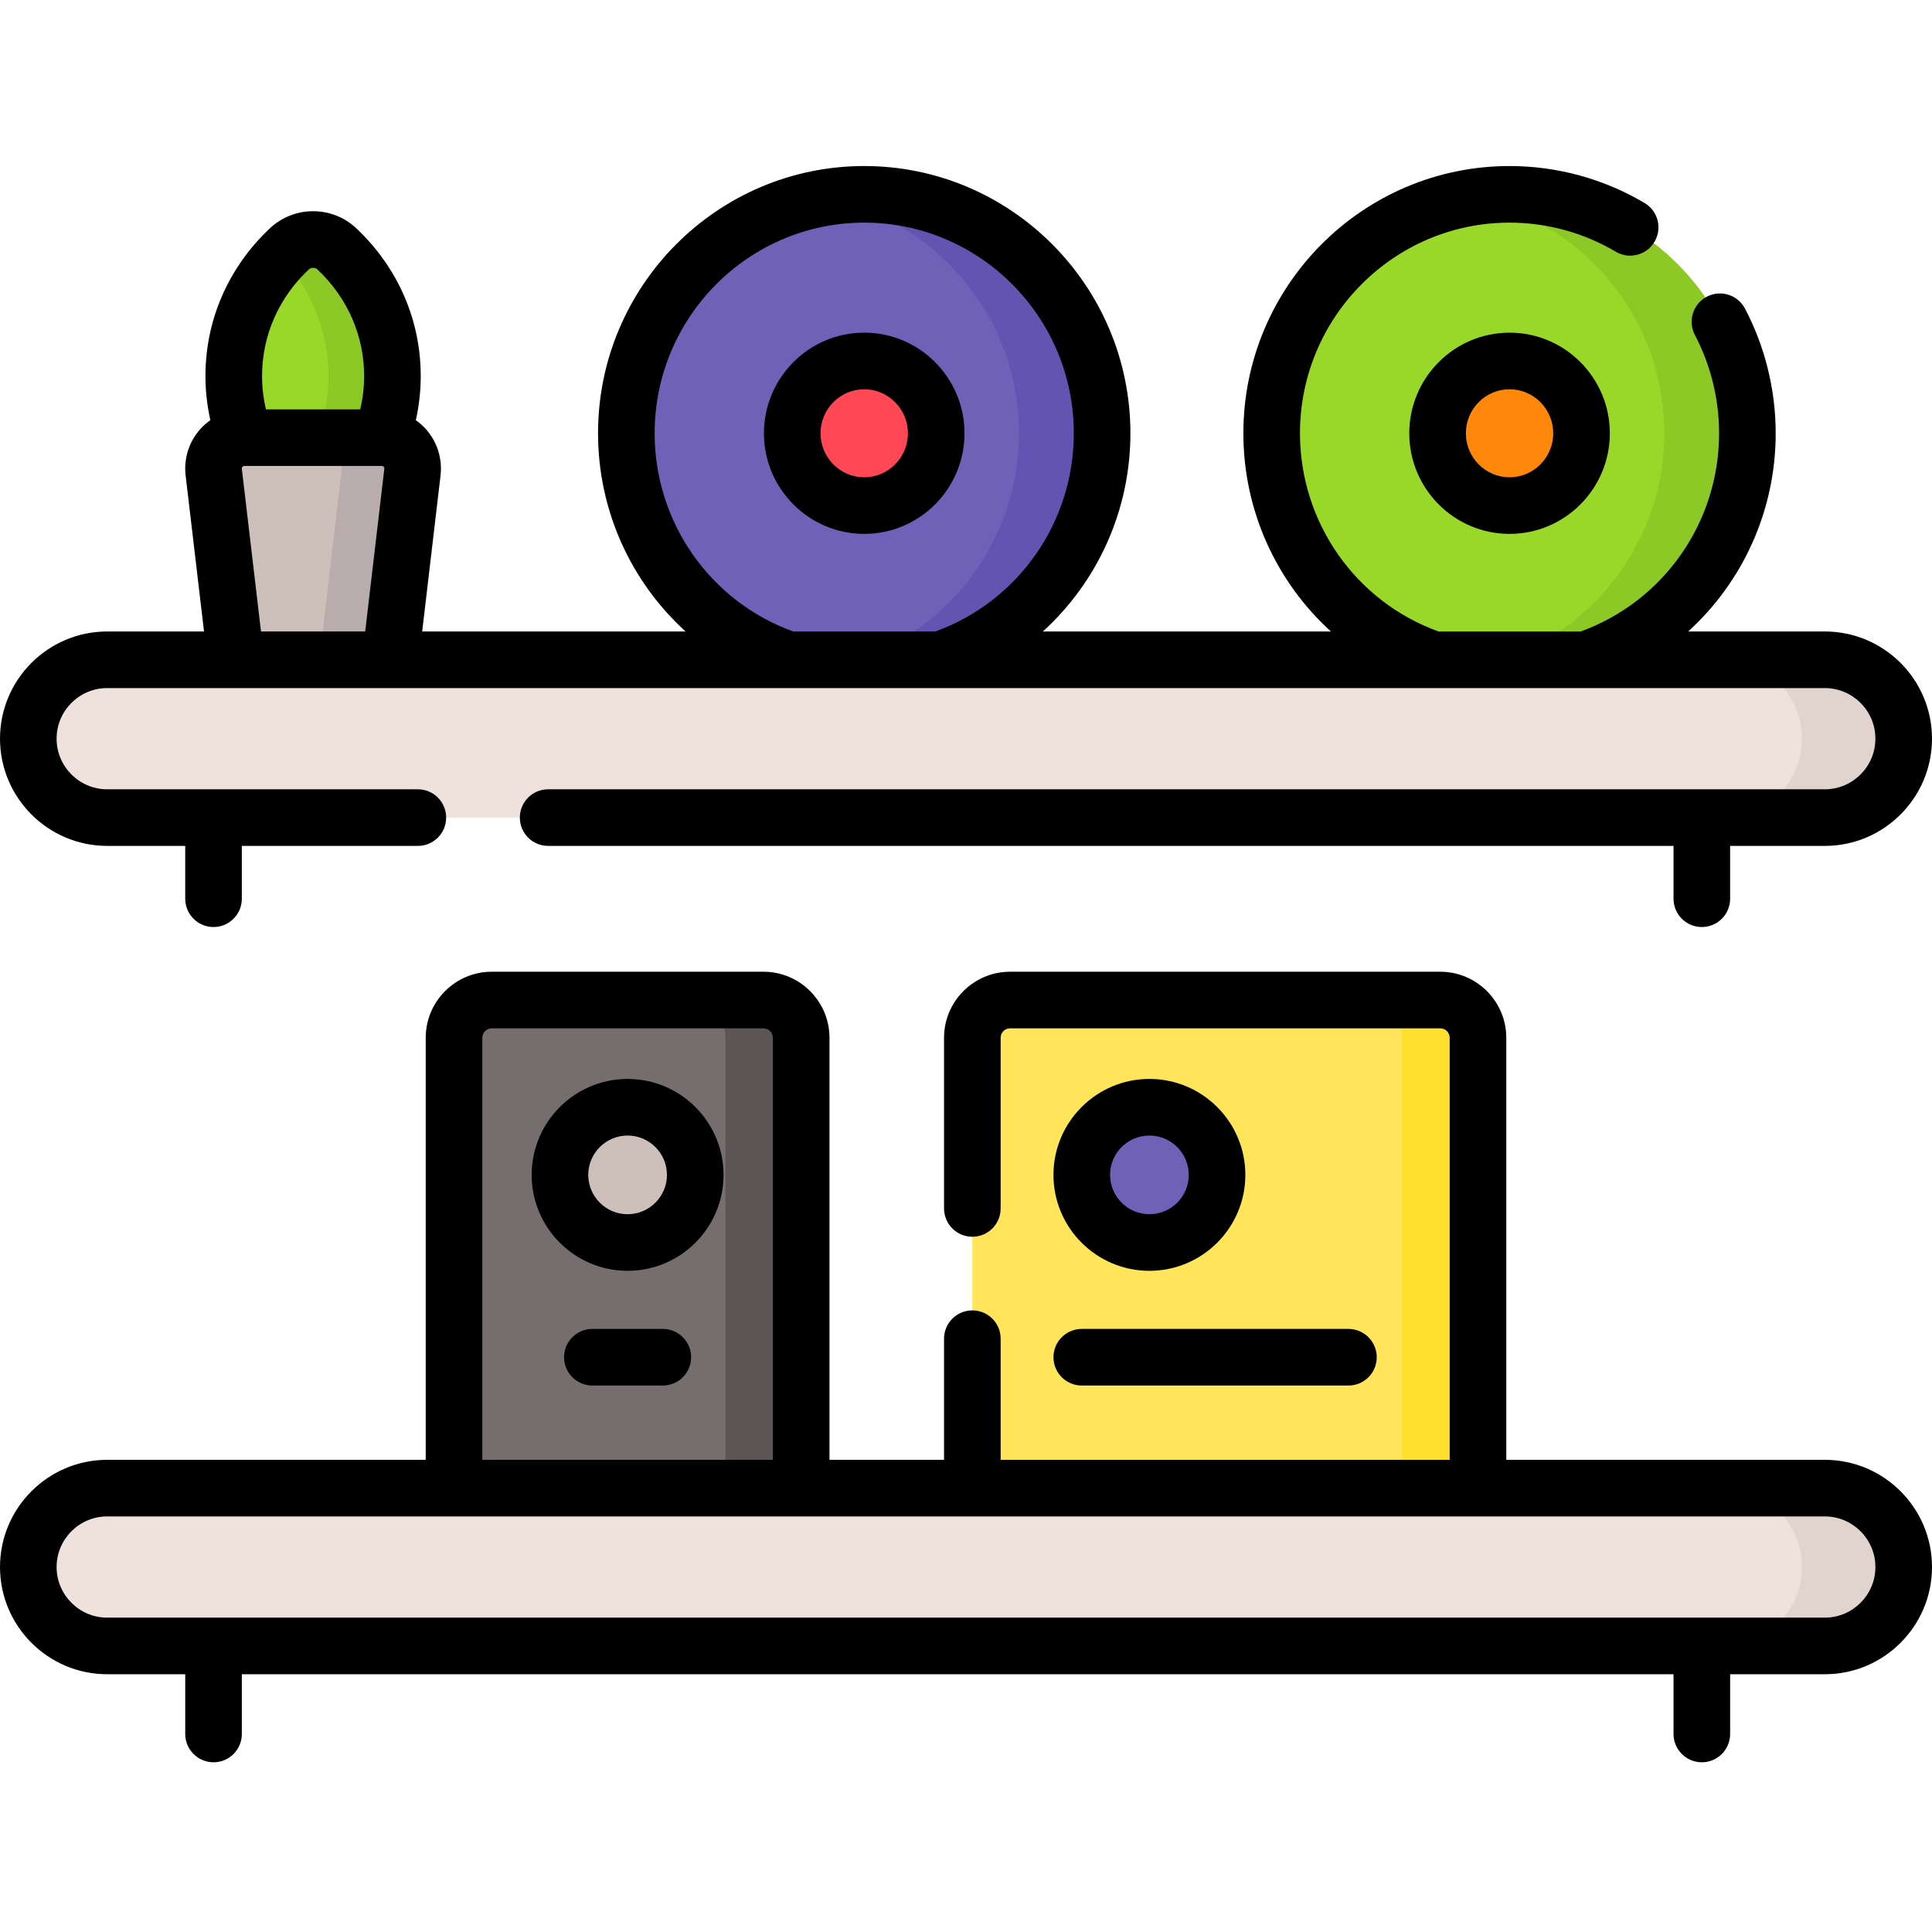
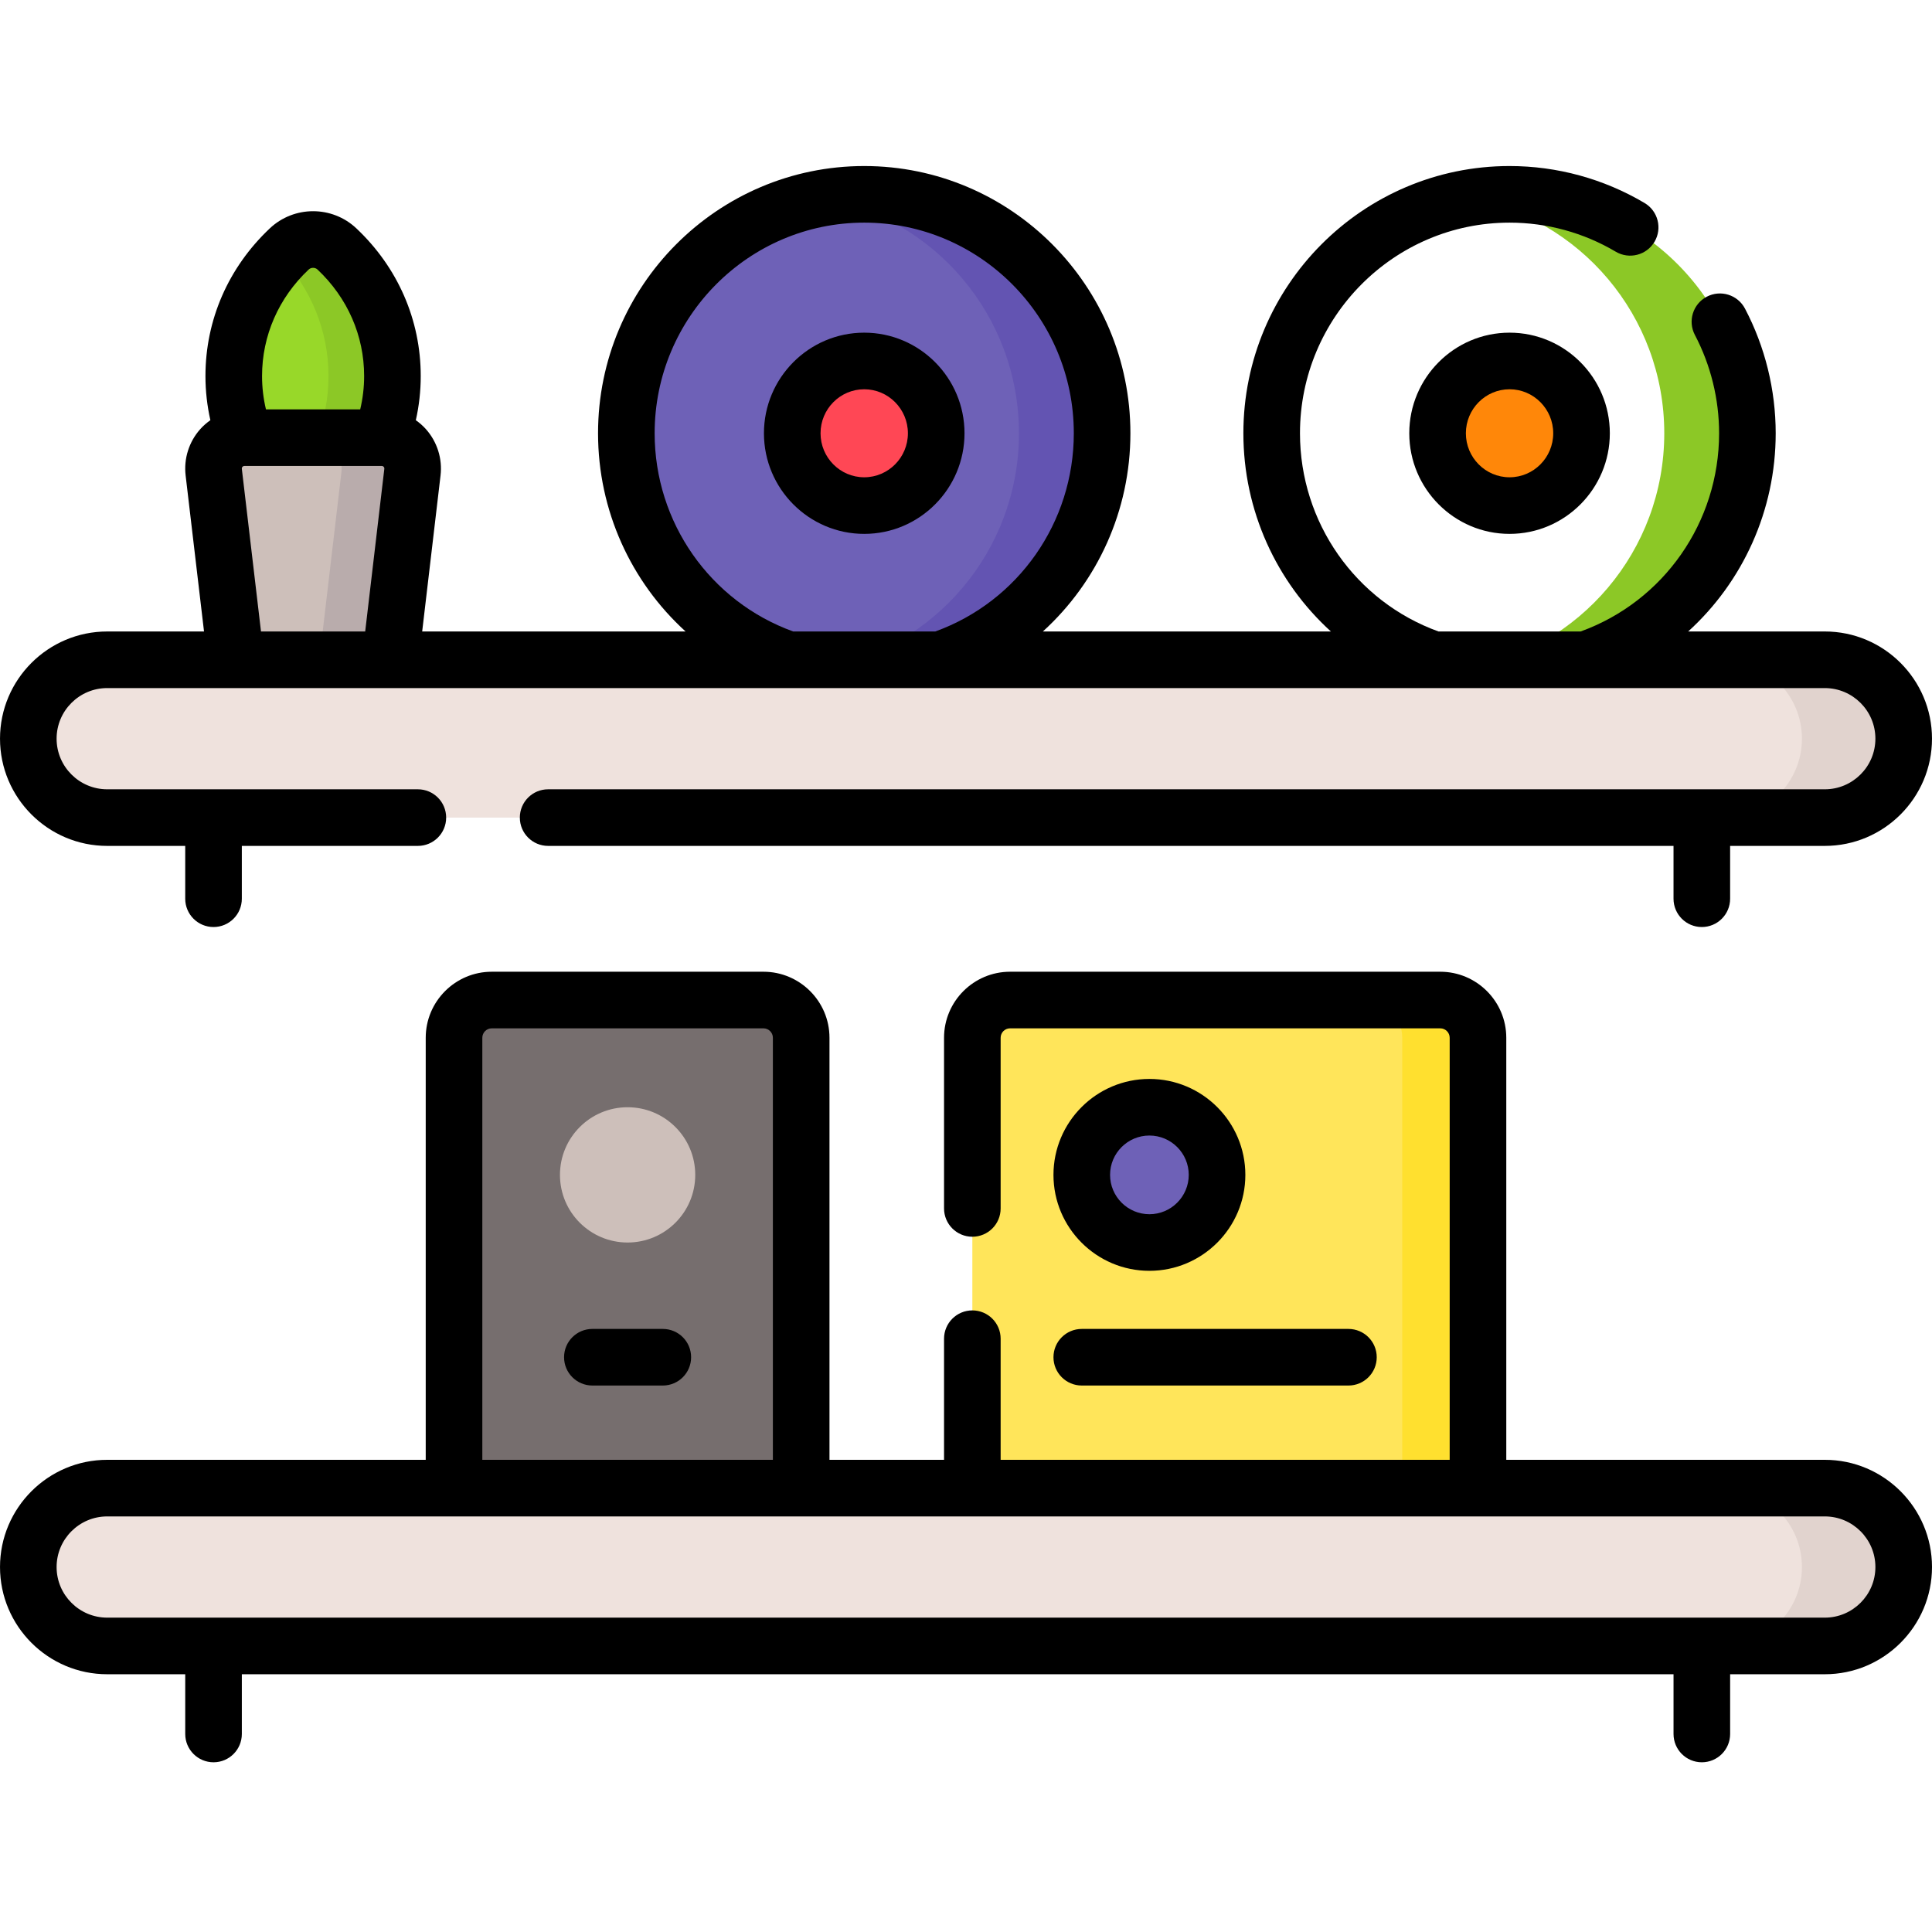
<svg xmlns="http://www.w3.org/2000/svg" height="512pt" viewBox="0 -44 512 512" width="512pt">
  <path d="m104 55.664c0 16.051-8.32 30.23-21.027 38.738-12.711-8.508-21.027-22.688-21.027-38.738 0-13.094 5.539-24.934 14.48-33.473 3.68-3.512 9.414-3.512 13.094 0 8.941 8.539 14.48 20.379 14.48 33.473zm0 0" fill="#98d829" />
  <path d="m104 55.668c0 16.051-8.32 30.23-21.031 38.738-3.098-2.078-5.938-4.5-8.469-7.199 7.809-8.352 12.559-19.41 12.559-31.539 0-12.133-4.75-23.18-12.547-31.531.617-.668 1.258-1.32 1.918-1.949 3.68-3.512 9.41-3.512 13.09 0 8.941 8.539 14.48 20.379 14.48 33.48zm0 0" fill="#8cc826" />
  <path d="m95.742 134.488h-25.539c-4.148 0-7.641-3.102-8.125-7.223l-5.434-46.141c-.574-4.863 3.227-9.141 8.125-9.141h36.406c4.898 0 8.695 4.277 8.125 9.141l-5.438 46.141c-.484 4.121-3.973 7.223-8.121 7.223zm0 0" fill="#cdbfba" />
  <path d="m109.297 81.121-5.434 46.145c-.48 4.117-3.973 7.223-8.121 7.223h-18.816c4.148 0 7.641-3.105 8.125-7.223l5.43-46.145c.574-4.859-3.223-9.137-8.121-9.137h18.816c4.898 0 8.695 4.277 8.121 9.137zm0 0" fill="#b9acac" />
  <path d="m381.68 355.023h-114c-5.523 0-10-4.477-10-10v-114c0-5.523 4.477-10 10-10h114c5.523 0 10 4.477 10 10v114c0 5.523-4.477 10-10 10zm0 0" fill="#ffe55a" />
  <path d="m391.68 231.027v114c0 5.52-4.48 10-10 10h-20.07c5.523 0 10-4.48 10-10v-114c0-5.531-4.477-10-10-10h20.07c5.52 0 10 4.469 10 10zm0 0" fill="#ffe02f" />
  <path d="m322.531 267.355c0 9.902-8.023 17.926-17.926 17.926-9.898 0-17.926-8.023-17.926-17.926 0-9.898 8.027-17.926 17.926-17.926 9.902 0 17.926 8.027 17.926 17.926zm0 0" fill="#6e61b7" />
  <path d="m202.32 355.023h-72c-5.523 0-10-4.477-10-10v-114c0-5.523 4.477-10 10-10h72c5.523 0 10 4.477 10 10v114c0 5.523-4.477 10-10 10zm0 0" fill="#766e6e" />
-   <path d="m212.32 231.027v114c0 5.52-4.48 10-10 10h-20.07c5.52 0 10-4.48 10-10v-114c0-5.531-4.48-10-10-10h20.07c5.52 0 10 4.469 10 10zm0 0" fill="#5b5555" />
  <path d="m184.246 267.355c0 9.902-8.027 17.926-17.926 17.926-9.902 0-17.926-8.023-17.926-17.926 0-9.898 8.023-17.926 17.926-17.926 9.898 0 17.926 8.027 17.926 17.926zm0 0" fill="#cdbfba" />
  <path d="m292.066 70.824c0-34.973-28.223-63.328-63.039-63.328-34.812 0-63.035 28.355-63.035 63.328 0 34.973 28.223 63.324 63.035 63.324 34.816 0 63.039-28.352 63.039-63.324zm0 0" fill="#6e61b7" />
  <path d="m292.066 70.824c0 34.969-28.219 63.324-63.035 63.324-3.758 0-7.434-.332-11.016-.973 29.566-5.23 52.02-31.16 52.02-62.352 0-31.191-22.453-57.125-52.02-62.352 3.582-.641 7.258-.973 11.016-.973 34.816 0 63.035 28.355 63.035 63.324zm0 0" fill="#6354b2" />
  <path d="m248.105 70.824c0-10.582-8.543-19.164-19.078-19.164-10.531 0-19.074 8.582-19.074 19.164s8.543 19.16 19.074 19.16c10.535 0 19.078-8.578 19.078-19.16zm0 0" fill="#ff4755" />
-   <path d="m463.082 70.824c0-34.973-28.223-63.328-63.035-63.328-34.816 0-63.039 28.355-63.039 63.328 0 34.973 28.223 63.324 63.039 63.324 34.812 0 63.035-28.352 63.035-63.324zm0 0" fill="#98d829" />
  <path d="m463.082 70.824c0 34.969-28.219 63.324-63.035 63.324-3.758 0-7.434-.332-11.016-.973 29.566-5.23 52.02-31.16 52.02-62.352 0-31.191-22.453-57.125-52.02-62.352 3.582-.641 7.258-.973 11.016-.973 34.816 0 63.035 28.355 63.035 63.324zm0 0" fill="#8cc826" />
  <path d="m419.121 70.824c0-10.582-8.539-19.164-19.074-19.164s-19.074 8.582-19.074 19.164 8.539 19.16 19.074 19.16 19.074-8.578 19.074-19.16zm0 0" fill="#ff8709" />
  <path d="m483.59 172.672h-455.18c-11.547 0-20.91-9.363-20.91-20.914 0-11.547 9.363-20.91 20.91-20.91h455.18c11.547 0 20.91 9.363 20.91 20.91 0 11.551-9.363 20.914-20.91 20.914zm0 0" fill="#efe2dd" />
  <path d="m504.5 151.758c0 5.77-2.34 11-6.121 14.789-3.789 3.781-9.02 6.121-14.789 6.121h-26.969c5.777 0 11-2.34 14.789-6.121 3.781-3.789 6.121-9.02 6.121-14.789 0-11.551-9.359-20.91-20.91-20.91h26.969c11.551 0 20.91 9.359 20.91 20.91zm0 0" fill="#e1d3ce" />
  <path d="m483.59 392.191h-455.18c-11.547 0-20.91-9.359-20.91-20.91s9.363-20.914 20.91-20.914h455.18c11.547 0 20.91 9.363 20.91 20.914 0 11.547-9.363 20.91-20.91 20.91zm0 0" fill="#efe2dd" />
  <path d="m504.5 371.277c0 5.77-2.34 11.008-6.121 14.789-3.789 3.789-9.02 6.129-14.789 6.129h-26.969c5.777 0 11-2.34 14.789-6.129 3.781-3.781 6.121-9.02 6.121-14.789 0-11.539-9.359-20.91-20.91-20.91h26.969c11.551 0 20.91 9.371 20.91 20.91zm0 0" fill="#e1d3ce" />
  <path d="m304.605 292.781c14.02 0 25.426-11.406 25.426-25.426s-11.406-25.426-25.426-25.426-25.426 11.406-25.426 25.426 11.406 25.426 25.426 25.426zm0-35.852c5.75 0 10.426 4.676 10.426 10.426 0 5.746-4.676 10.426-10.426 10.426s-10.426-4.68-10.426-10.426c0-5.75 4.676-10.426 10.426-10.426zm0 0" />
  <path d="m286.68 323.18h70.668c4.145 0 7.5-3.359 7.5-7.5 0-4.145-3.355-7.5-7.5-7.5h-70.668c-4.141 0-7.5 3.355-7.5 7.5 0 4.141 3.359 7.5 7.5 7.5zm0 0" />
-   <path d="m166.32 241.93c-14.02 0-25.426 11.406-25.426 25.426s11.406 25.426 25.426 25.426c14.02 0 25.426-11.406 25.426-25.426s-11.406-25.426-25.426-25.426zm0 35.852c-5.75 0-10.426-4.68-10.426-10.426 0-5.75 4.676-10.426 10.426-10.426 5.746 0 10.426 4.676 10.426 10.426 0 5.746-4.68 10.426-10.426 10.426zm0 0" />
  <path d="m175.652 308.18h-18.668c-4.141 0-7.5 3.355-7.5 7.5 0 4.141 3.359 7.5 7.5 7.5h18.668c4.145 0 7.5-3.359 7.5-7.5 0-4.145-3.355-7.5-7.5-7.5zm0 0" />
  <path d="m255.605 70.824c0-14.703-11.922-26.664-26.578-26.664-14.652 0-26.574 11.961-26.574 26.664 0 14.699 11.922 26.66 26.574 26.66 14.656 0 26.578-11.961 26.578-26.66zm-26.578 11.66c-6.383 0-11.574-5.23-11.574-11.66 0-6.434 5.191-11.664 11.574-11.664 6.383 0 11.578 5.23 11.578 11.664 0 6.43-5.195 11.66-11.578 11.66zm0 0" />
  <path d="m373.473 70.824c0 14.699 11.922 26.66 26.574 26.66s26.574-11.961 26.574-26.66c0-14.703-11.922-26.664-26.574-26.664s-26.574 11.961-26.574 26.664zm38.148 0c0 6.43-5.191 11.66-11.574 11.66s-11.574-5.23-11.574-11.66c0-6.434 5.191-11.664 11.574-11.664s11.574 5.23 11.574 11.664zm0 0" />
  <path d="m28.41 180.172h20.676v14c0 4.141 3.359 7.5 7.5 7.5 4.145 0 7.5-3.359 7.5-7.5v-14h46.652c4.145 0 7.5-3.359 7.5-7.5 0-4.145-3.355-7.5-7.5-7.5h-82.328c-7.395 0-13.41-6.02-13.41-13.414 0-7.395 6.016-13.41 13.41-13.41h455.18c7.395 0 13.41 6.016 13.41 13.41 0 7.395-6.016 13.414-13.41 13.414h-338.328c-4.145 0-7.5 3.355-7.5 7.5 0 4.141 3.355 7.5 7.5 7.5h298.238v14c0 4.141 3.355 7.5 7.5 7.5s7.5-3.359 7.5-7.5v-14h25.09c15.664 0 28.41-12.746 28.41-28.414 0-15.664-12.746-28.41-28.41-28.41h-36.203c14.457-13.141 23.191-32.043 23.191-52.527 0-11.492-2.812-22.918-8.141-33.043-1.93-3.664-6.465-5.074-10.129-3.145-3.668 1.93-5.074 6.465-3.148 10.129 4.199 7.98 6.418 16.988 6.418 26.059 0 23.617-14.699 44.57-36.695 52.527h-37.668c-22-7.957-36.707-28.91-36.707-52.527 0-30.781 24.918-55.82 55.543-55.82 9.914 0 19.641 2.664 28.133 7.699 3.559 2.113 8.164.941 10.277-2.621 2.109-3.562.938-8.164-2.625-10.277-10.805-6.41-23.18-9.801-35.785-9.801-38.898 0-70.543 31.77-70.543 70.82 0 20.484 8.738 39.387 23.195 52.527h-76.332c14.457-13.141 23.199-32.043 23.199-52.527 0-39.051-31.645-70.82-70.539-70.82s-70.543 31.77-70.543 70.82c0 20.484 8.742 39.387 23.199 52.527h-69.805l4.867-41.355c.52-4.441-.887-8.902-3.859-12.246-.805-.906-1.715-1.699-2.691-2.387.863-3.824 1.301-7.742 1.301-11.695 0-14.875-6.062-28.777-17.066-39.152-6.426-6.055-16.492-6.055-22.922 0-11.004 10.375-17.066 24.277-17.066 39.152 0 3.957.445 7.867 1.305 11.691-.98.691-1.891 1.484-2.699 2.391-2.977 3.344-4.379 7.805-3.859 12.25l4.875 41.352h-25.656c-15.664 0-28.41 12.746-28.41 28.41 0 15.668 12.746 28.414 28.41 28.414zm145.078-109.352c0-30.781 24.918-55.82 55.543-55.82s55.539 25.039 55.539 55.82c0 23.613-14.707 44.57-36.707 52.527h-37.668c-22-7.957-36.707-28.91-36.707-52.527zm-91.688-43.391c.637-.602 1.711-.598 2.344 0 7.969 7.508 12.355 17.535 12.355 28.234 0 2.988-.355 5.945-1.039 8.824h-24.98c-.684-2.879-1.035-5.832-1.035-8.824 0-10.699 4.387-20.727 12.355-28.234zm-17.711 52.816c-.012-.074-.035-.301.164-.527.207-.23.438-.23.516-.23h36.41c.074 0 .301 0 .504.23.203.227.176.453.168.523l-5.07 43.105h-27.613zm0 0" />
  <path d="m483.59 342.867h-84.41v-111.848c0-9.648-7.852-17.5-17.5-17.5h-114c-9.648 0-17.5 7.852-17.5 17.5v45.23c0 4.141 3.355 7.5 7.5 7.5 4.145 0 7.5-3.359 7.5-7.5v-45.23c0-1.379 1.121-2.5 2.5-2.5h114c1.379 0 2.5 1.121 2.5 2.5v111.848h-119v-32.098c0-4.141-3.355-7.5-7.5-7.5-4.145 0-7.5 3.359-7.5 7.5v32.098h-30.359v-111.848c0-9.648-7.852-17.5-17.5-17.5h-72c-9.648 0-17.5 7.852-17.5 17.5v111.848h-84.41c-15.664 0-28.41 12.746-28.41 28.414 0 15.664 12.746 28.41 28.41 28.41h20.676v15.832c0 4.141 3.359 7.5 7.5 7.5 4.145 0 7.5-3.359 7.5-7.5v-15.832h379.414v15.832c0 4.141 3.355 7.5 7.5 7.5s7.5-3.359 7.5-7.5v-15.832h25.09c15.664 0 28.41-12.746 28.41-28.41 0-15.668-12.746-28.414-28.41-28.414zm-355.77-111.848c0-1.379 1.121-2.5 2.5-2.5h72c1.379 0 2.5 1.121 2.5 2.5v111.848h-77zm355.77 153.672h-455.18c-7.395 0-13.41-6.016-13.41-13.41s6.016-13.414 13.41-13.414h455.18c7.395 0 13.41 6.02 13.41 13.414s-6.016 13.41-13.41 13.41zm0 0" />
</svg>